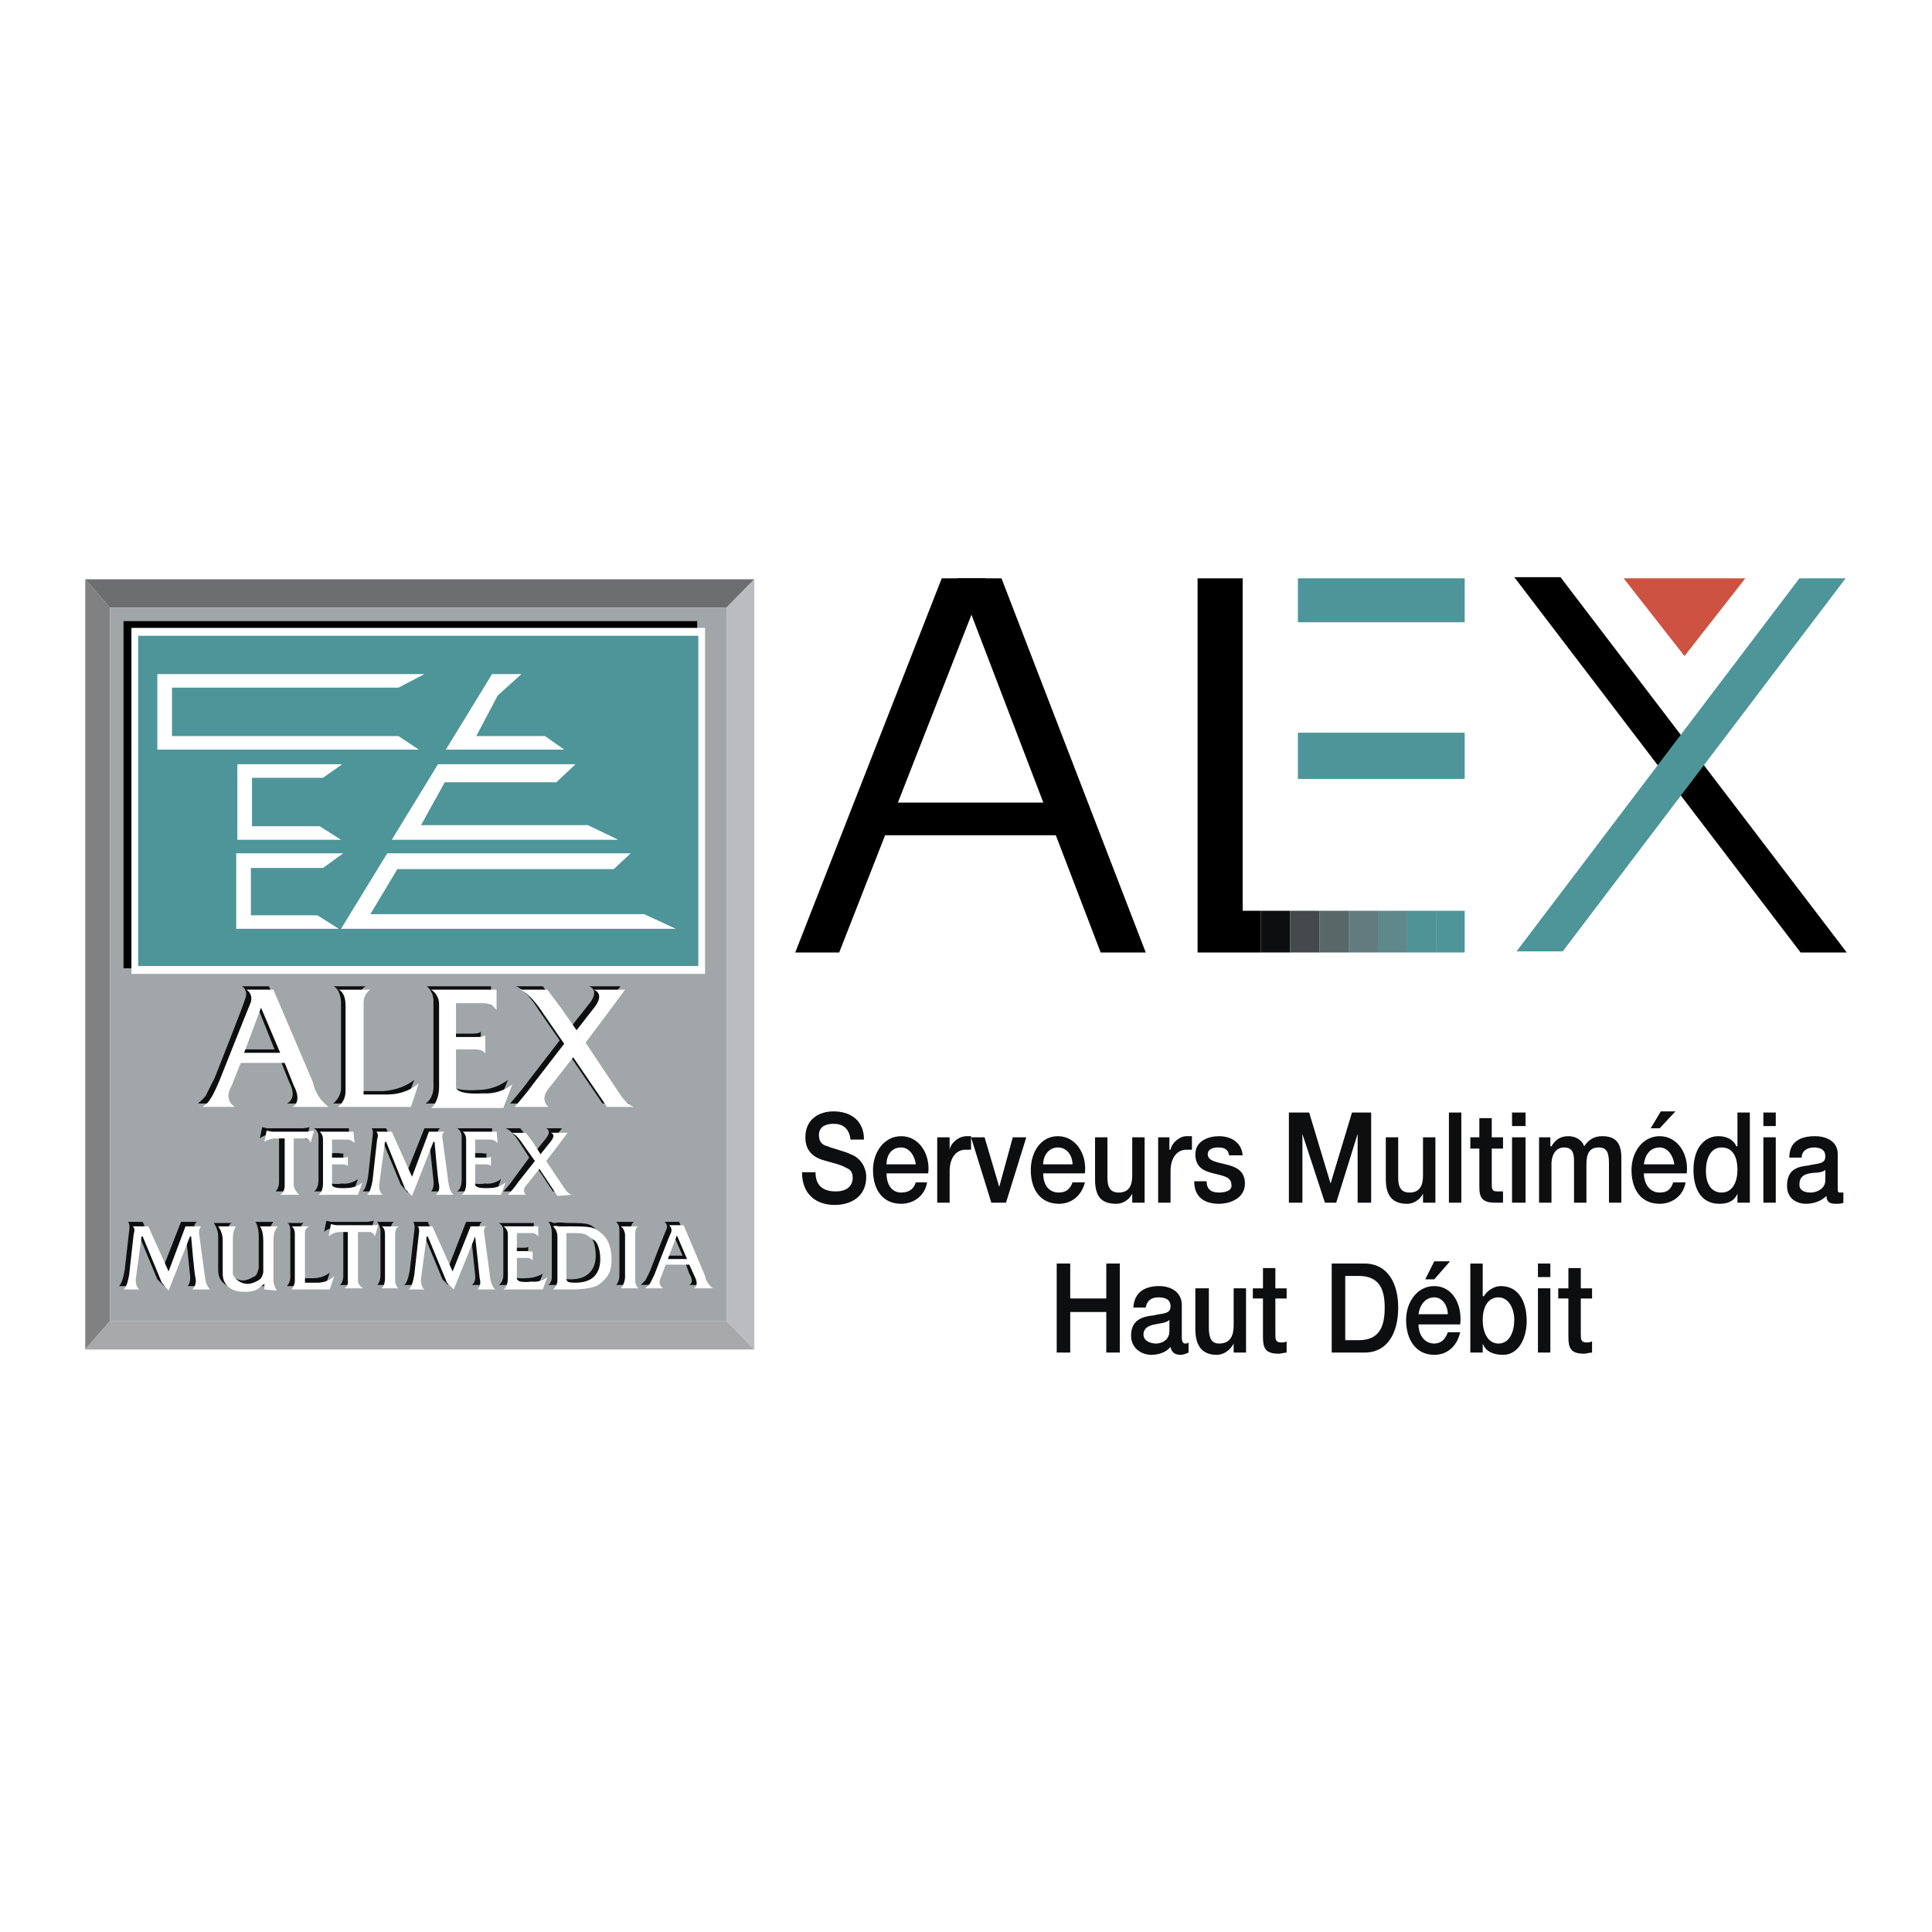
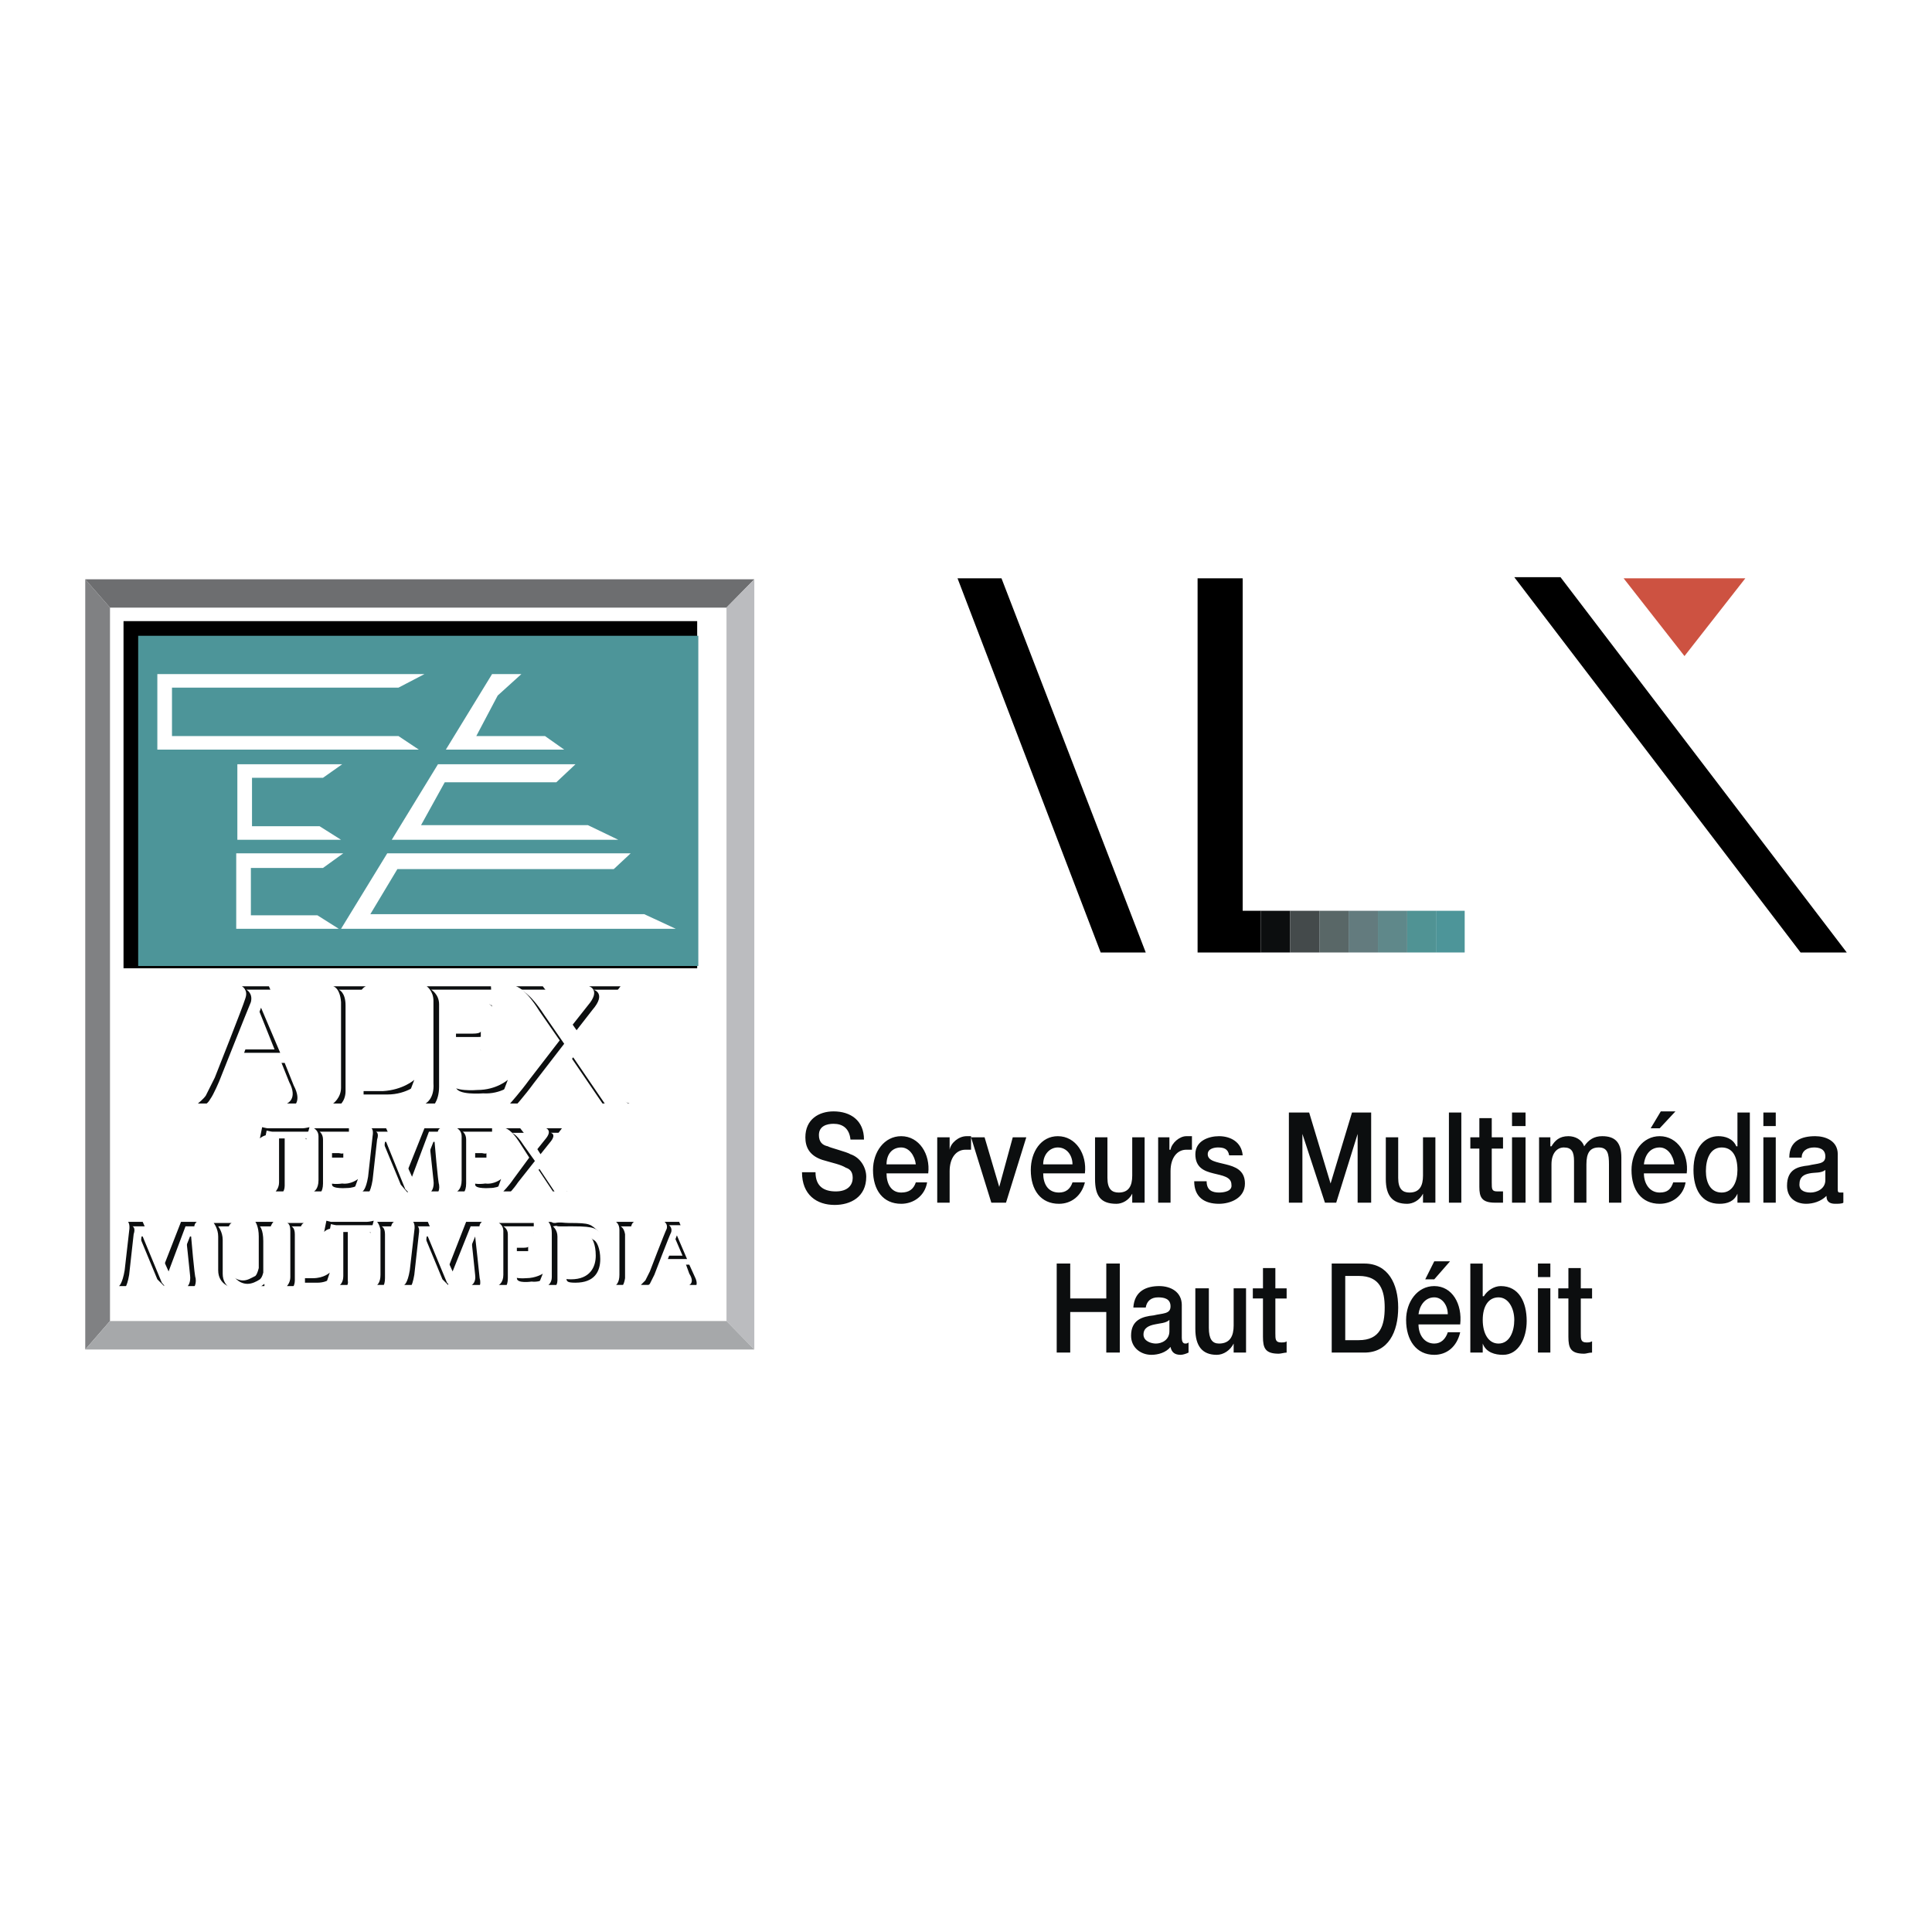
<svg xmlns="http://www.w3.org/2000/svg" width="2500" height="2500" viewBox="0 0 192.756 192.756">
  <g fill-rule="evenodd" clip-rule="evenodd">
    <path fill="#fff" d="M0 0h192.756v192.756H0V0z" />
    <path fill="#808183" d="M8.504 134.641l2.471-2.842V60.621l-2.471-2.823v76.843z" />
    <path fill="#6d6e70" d="M75.258 57.798l-2.776 2.823H10.975l-2.471-2.823h66.754z" />
    <path fill="#bbbcbf" d="M75.258 134.641l-2.776-2.842V60.621l2.776-2.823v76.843z" />
    <path fill="#a6a8aa" d="M75.258 134.641l-2.776-2.842H10.975l-2.471 2.842h66.754z" />
    <path d="M151.08 57.585l28.563 37.444h4.609l-28.561-37.444h-4.611z" />
    <path fill="#cd5241" d="M174.133 57.697l-6.072 7.759-6.073-7.759h12.145z" />
-     <path fill="#4d9599" d="M184.139 57.697l-28.223 37.22h-4.609l28.222-37.22h4.61zM129.492 62.083h16.641v-4.386h-16.641v4.386zM129.492 77.712h16.641v-4.61h-16.641v4.61z" />
    <path d="M125.781 95.029v-4.16h-1.799V57.697h-4.498v37.332h6.297z" />
    <path fill="#0c0e0f" d="M128.705 95.029v-4.16h-2.924v4.16h2.924z" />
    <path fill="#444a4b" d="M131.629 95.029v-4.16h-2.924v4.16h2.924z" />
    <path fill="#596767" d="M134.551 95.029v-4.16h-2.922v4.16h2.922z" />
    <path fill="#637b7e" d="M137.475 95.029v-4.16h-2.924v4.16h2.924z" />
    <path fill="#5f888a" d="M140.398 95.029v-4.16h-2.923v4.16h2.923z" />
    <path fill="#509394" d="M143.322 95.029v-4.16h-2.924v4.16h2.924z" />
    <path fill="#4d9599" d="M143.322 90.869v4.16h2.811v-4.16h-2.811z" />
-     <path d="M86.875 80.074h19.564v3.26H86.875v-3.26z" />
-     <path d="M98.344 57.697L83.727 95.029h-4.386l14.618-37.332h4.385z" />
    <path d="M99.918 57.697l14.393 37.332h-4.497L95.533 57.697h4.385z" />
-     <path fill="#a1a6a9" d="M10.975 131.799h61.507V60.621H10.975v71.178z" />
    <path d="M12.324 96.604h57.234V61.97H12.324v34.634z" />
-     <path fill="#fff" d="M13.111 97.166h57.234V62.645H13.111v34.521z" />
    <path fill="#4d9599" d="M13.786 96.378h55.885V63.432H13.786v32.946z" />
    <path fill="#fff" d="M17.159 68.604H39.76l2.587-1.349H15.698v7.534h26.087l-2.025-1.35H17.159v-4.835zM25.143 77.6h7.084l1.911-1.35H23.681v7.535h10.345l-2.136-1.35h-6.747V77.6zM25.03 86.595h7.197l2.023-1.461H23.568v7.533h10.233l-2.136-1.349H25.03v-4.723zM47.519 73.439l2.137-4.047 2.361-2.137h-2.924l-4.61 7.534H56.29l-1.912-1.35h-6.859zM64.273 91.206H36.949l2.699-4.498h21.59l1.686-1.574H38.636l-4.61 7.533h33.396l-3.149-1.461zM58.651 82.323H42.009l2.362-4.273h11.131l1.913-1.8H43.696l-4.61 7.535h22.601l-3.036-1.462z" />
    <path d="M27.392 104.699h-3.486l1.687-4.498 1.799 4.498zm.562 1.012l.9 2.25c.899 1.686-.225 2.135-.225 2.135h3.599s-1.125-.898-1.462-2.473l-3.936-9.221h-2.699s.674.338.337 1.236c-.225.787-3.036 7.871-3.036 7.871l-.899 1.799c-.225.338-.787.787-.787.787h3.261s-1.237-.561-.337-2.135l.787-2.25h4.497v.001zM40.435 110.096h-7.196s.787-.561.787-1.574v-8.545c-.112-1.463-.787-1.574-.787-1.574H36.5s-.675.225-.675 1.35v9.107h2.362c2.024-.111 3.148-1.125 3.148-1.125l-.9 2.361zM47.856 99.752h-2.811v3.373h2.137c.787 0 .787-.225.787-.225v1.912s-.113-.451-1.012-.451h-1.912v3.711c0 .9 2.586.676 2.586.676 1.912 0 3.036-1.014 3.036-1.014l-.899 2.361h-7.309s.9-.449.787-2.023v-8.209c0-1.012-.674-1.461-.674-1.461h6.409l.112 2.023c0 .001-.562-.673-1.237-.673zM54.266 108.297c-.9 1.125 0 1.799 0 1.799h-3.374s1.012-1.123 1.912-2.361l3.036-3.936-2.024-2.922c-1.462-2.363-2.361-2.475-2.361-2.475h2.699l1.349 1.799 1.462 2.25 1.687-2.137c1.35-1.574.113-1.912.113-1.912h3.148L60 100.877l-2.024 2.811 3.374 5.061c.675 1.236 1.462 1.348 1.462 1.348h-2.699l-3.373-4.947-2.474 3.147zM34.25 113.244h-1.574v1.801h1.125c.45.111.45 0 .45 0v1.012s-.112-.338-.562-.338h-1.012v2.023c0 .562 1.462.338 1.462.338.9.113 1.574-.449 1.574-.449l-.45 1.236h-3.936s.45-.225.45-1.125v-4.385c0-.562-.45-.787-.45-.787h3.486v1.012s-.225-.338-.563-.338zM48.531 113.244h-1.574v1.801h1.125c.45.111.45 0 .45 0v1.012s-.113-.338-.562-.338h-1.012v2.023c0 .562 1.461.338 1.461.338.9.113 1.575-.449 1.575-.449l-.45 1.236h-3.936s.45-.225.45-1.125v-4.385c0-.562-.45-.787-.45-.787h3.486v1.012c-.001 0-.225-.338-.563-.338zM52.017 117.967c-.45.562 0 .9 0 .9h-1.799s.562-.562 1.012-1.236l1.574-2.137-1.012-1.574c-.788-1.236-1.35-1.35-1.35-1.35h1.462l.787 1.012.787 1.236.899-1.123c.787-.9.112-1.125.112-1.125h1.574l-1.012 1.35-1.125 1.461 1.912 2.812c.337.674.787.674.787.674h-1.462l-1.799-2.699-1.347 1.799zM28.854 117.967c0 .562.562.9.562.9h-1.912s.337-.338.337-.9v-4.723h-.787c-.675-.111-1.125.338-1.125.338l.225-1.125s.45.113.562.113h3.486c.225 0 .675-.113.675-.113l-.337 1.238c-.112-.225-.112-.562-.787-.451h-.899v4.723zM38.074 113.582h-.112l-.562 4.16c-.113.787.337 1.125.337 1.125h-1.575s.337-.113.562-1.461l.45-4.049c.112-.674-.112-.787-.112-.787h1.462l2.024 4.498 1.799-4.498h1.574s-.337.113-.225.674l.562 4.162c.112 1.236.562 1.461.562 1.461h-1.799s.337-.338.225-1.125c0-.111-.45-4.16-.45-4.16l-2.136 5.398-.675-.787-1.911-4.611zM68.097 125.277h-1.912l.899-2.361 1.013 2.361zm.225.563l.45 1.236c.562.898 0 1.123 0 1.123h1.912s-.675-.449-.899-1.348l-2.024-4.947h-1.462s.337.225.225.674c-.225.449-1.687 4.273-1.687 4.273l-.45.898-.45.449h1.687s-.675-.336-.113-1.123l.45-1.236h2.361v.001zM32.452 128.312h-3.823s.337-.338.337-.9v-4.609c0-.787-.337-.787-.337-.787h1.687s-.337.113-.337.676v4.834h1.236c1.125 0 1.687-.562 1.687-.562l-.45 1.348zM35.263 127.301c0 .562.45.898.45.898h-1.799s.337-.225.337-.898v-4.723h-.787c-.787-.113-1.124.338-1.124.338l.225-1.125.45.113h3.598c.225 0 .675-.113.675-.113l-.337 1.236c-.112-.225-.225-.562-.787-.449h-.899v4.723h-.002zM13.786 123.027l-.112-.111-.562 4.271c-.112.787.338 1.125.338 1.125h-1.575s.337-.225.562-1.574l.45-3.936c.112-.674-.112-.898-.112-.898h1.462l2.023 4.609 1.799-4.609h1.574s-.337.225-.225.674l.562 4.273c.112 1.236.562 1.461.562 1.461h-1.799s.337-.338.225-1.125c0-.111-.45-4.271-.45-4.271l-2.136 5.396-.674-.674-1.912-4.611zM52.58 122.691h-1.462v1.799h1.125c.45 0 .45-.113.45-.113v1.012s-.112-.225-.562-.225h-1.012v2.023c0 .451 1.349.338 1.349.338 1.012 0 1.687-.449 1.687-.449l-.45 1.123h-3.936s.45-.225.45-1.012v-4.385c0-.562-.45-.787-.45-.787h3.486v1.012c-.001 0-.226-.336-.675-.336zM42.234 123.027l-.113-.111-.562 4.271c-.112.787.337 1.012.337 1.012h-1.574s.337-.111.562-1.461l.45-3.936c.112-.674-.113-.898-.113-.898h1.462l2.024 4.609 1.799-4.609h1.574s-.337.225-.225.674l.562 4.273c.113 1.236.562 1.348.562 1.348h-1.912s.45-.225.337-1.012c0-.111-.45-4.271-.45-4.271h-.112l-2.137 5.283-.562-.561-1.909-4.611zM55.953 122.691h1.012c1.125 0 1.125.225 1.799.561.337.225.675.9.675 2.025 0 1.123-.562 2.361-2.474 2.361-.899 0-.899-.227-1.012-.451v-4.496zm-.9.336v4.385c0 .562-.337.787-.337.787h2.249c2.137 0 2.361-.336 2.924-.898.45-.562.675-1.35.675-2.137s-.225-1.688-.787-2.248c-.899-.787-.787-.9-3.036-.9-.562 0-.787-.111-1.349 0-.45 0-.113-.111-.675-.111-.001-.001.336.335.336 1.122zM61.462 121.904h1.799s-.337.111-.337.898v4.609c0 .451.337.787.337.787h-1.799s.337-.225.337-1.012v-4.496c0-.561-.337-.786-.337-.786zM37.624 121.904h1.687s-.337.111-.337.898v4.609c0 .451.337.787.337.787h-1.687s.337-.225.337-1.012v-4.496c-.112-.561-.337-.786-.337-.786zM27.167 128.312H25.93v-.562l-.562.338c-.45.449-1.462.449-1.687.449-.562 0-1.912-.338-1.912-1.799v-3.373c0-.787-.449-1.35-.449-1.35h1.799s-.45.113-.45 1.35v3.373c0 .113.675 1.012 1.574 1.012.45 0 .787-.225 1.237-.449.112-.113.225-.338.337-.787v-3.148c0-1.012-.337-1.461-.337-1.461h1.799s-.45.449-.45 1.461v4.047c.001.45.338.899.338.899z" fill="#0c0e0f" />
    <path d="M27.954 105.037h-3.598l1.687-4.498 1.911 4.498zm.45 1.012l.899 2.248c.899 1.688-.112 2.137-.112 2.137h3.598s-1.237-.787-1.575-2.473l-3.935-9.221H24.58s.675.336.45 1.236c-.337.787-3.148 7.871-3.148 7.871s-.562 1.35-.899 1.799c-.225.449-.787.787-.787.787h3.261s-1.237-.562-.337-2.137l.899-2.248h4.385v.001zM40.998 110.434h-7.309s.787-.449.787-1.574v-8.545c0-1.35-.675-1.574-.675-1.574h3.148s-.674.336-.674 1.35v9.107h2.361c2.024 0 3.148-1.125 3.148-1.125l-.786 2.361zM48.306 100.09h-2.811v3.373h2.136c.787 0 .787-.225.787-.225v1.91s-.112-.449-1.012-.449h-1.911v3.711c0 .898 2.698.674 2.698.674 1.799.113 2.924-.898 2.924-.898l-.9 2.361h-7.196s.787-.562.787-2.137v-8.209c0-1.012-.787-1.461-.787-1.461h6.522v2.023c0 .001-.45-.673-1.237-.673zM54.716 108.635c-.9 1.125 0 1.799 0 1.799h-3.374s1.012-1.125 1.912-2.361l3.036-3.936-2.024-2.924c-1.462-2.248-2.361-2.473-2.361-2.473h2.698l1.35 1.799 1.574 2.248 1.574-2.023c1.462-1.688.112-2.023.112-2.023h3.148l-1.912 2.586-2.024 2.699 3.373 5.059c.788 1.238 1.462 1.35 1.462 1.35h-2.698l-3.374-4.947-2.472 3.147zM34.701 113.695h-1.574v1.799h1.124c.45 0 .45-.113.45-.113v1.012s0-.225-.562-.225h-1.012v2.025c0 .449 1.462.336 1.462.336 1.012 0 1.574-.562 1.574-.562l-.45 1.238h-3.936s.45-.225.45-1.125v-4.385c0-.562-.337-.787-.337-.787h3.373l.113 1.123c-.001 0-.338-.336-.675-.336zM48.981 113.695h-1.574v1.799h1.125c.45 0 .45-.113.45-.113v1.012s0-.225-.562-.225h-1.012v2.025c0 .449 1.462.336 1.462.336 1.012 0 1.574-.562 1.574-.562l-.45 1.238h-3.936s.45-.225.45-1.125v-4.385c0-.562-.337-.787-.337-.787h3.374l.112 1.123c-.001 0-.339-.336-.676-.336zM52.467 118.305c-.45.562 0 .9 0 .9h-1.799s.562-.562 1.012-1.238l1.687-2.135-1.124-1.574c-.788-1.238-1.237-1.238-1.237-1.238h1.462l.675.9.787 1.236.899-1.125c.787-.898.113-1.012.113-1.012h1.687l-1.012 1.35-1.125 1.463 1.799 2.697c.45.676.787.676.787.676l-1.462.111-1.799-2.697-1.35 1.686zM29.303 118.305c.112.562.562.9.562.9h-1.912s.45-.225.45-.9v-4.723h-.9c-.674 0-1.125.338-1.125.338l.225-1.125s.45.113.562.113h3.486c.225 0 .675-.113.675-.113l-.337 1.236c-.112-.225-.112-.561-.787-.449h-.899v4.723zM38.524 113.92h-.113l-.562 4.16c-.112.9.337 1.125.337 1.125h-1.575s.337-.113.562-1.463l.45-4.047c.225-.676-.112-.787-.112-.787h1.574l2.024 4.498 1.687-4.498h1.574s-.337.111-.225.674l.562 4.16c.113 1.238.562 1.463.562 1.463H43.47s.45-.225.337-1.012c-.112-.227-.45-4.273-.45-4.273h-.113l-2.136 5.396-.675-.674-1.909-4.722zM68.546 125.613h-1.912l.899-2.361 1.013 2.361zm.225.563l.562 1.236c.45.9-.112 1.125-.112 1.125h1.911s-.674-.449-.787-1.236l-2.136-5.061h-1.462s.337.225.225.676c-.225.449-1.687 4.271-1.687 4.271l-.45.9-.45.449h1.799s-.675-.338-.225-1.125l.449-1.236h2.363v.001zM32.901 128.65h-3.823s.337-.338.337-.9v-4.609c0-.676-.337-.787-.337-.787h1.799s-.45.111-.45.674v4.947h1.237c1.125 0 1.687-.674 1.687-.674l-.45 1.349zM35.712 127.75c0 .562.562.787.562.787h-1.912s.45-.225.338-.787v-4.834h-.787c-.675 0-1.125.449-1.125.449l.225-1.236s.45.111.562.111H37.736l-.337 1.125c-.113-.225-.113-.449-.788-.449h-.899v4.834zM14.236 123.365h-.113l-.562 4.16c-.112.787.337 1.125.337 1.125h-1.575s.337-.113.562-1.463l.45-4.047c.225-.676-.112-.787-.112-.787h1.574l2.024 4.498 1.687-4.498h1.574s-.225.111-.225.674l.562 4.16c.113 1.238.562 1.463.562 1.463h-1.799s.45-.338.337-1.125c-.112-.113-.45-4.16-.45-4.16h-.113l-2.136 5.396-.675-.787-1.909-4.609zM53.142 123.027h-1.574v1.799h1.125c.45.113.45 0 .45 0v1.014s0-.338-.562-.338h-1.012v2.023c0 .562 1.461.338 1.461.338 1.012.111 1.574-.451 1.574-.451l-.45 1.238h-3.936s.45-.225.45-1.125v-4.385c0-.562-.45-.787-.45-.787h3.486v1.012s-.225-.338-.562-.338zM42.684 123.365h-.112l-.562 4.16c-.112.787.337 1.125.337 1.125h-1.574s.337-.113.562-1.463l.45-4.047c.112-.676-.112-.787-.112-.787h1.462l2.023 4.498 1.799-4.498h1.574s-.337.111-.225.674l.562 4.16c.112 1.238.562 1.463.562 1.463h-1.799s.45-.338.225-1.125c0-.113-.45-4.16-.45-4.16l-2.137 5.285-.674-.676-1.911-4.609zM56.515 123.027h.9c1.124 0 1.124.225 1.799.676.337.111.675.898.675 1.91 0 1.238-.562 2.361-2.474 2.361-.787 0-.9-.111-.9-.449v-4.498zm-.9.338v4.385c0 .562-.45.9-.45.9h2.249c2.136-.113 2.361-.451 2.924-1.012.562-.562.674-1.238.674-2.025 0-.898-.225-1.799-.787-2.361-.787-.674-.787-.898-3.036-.898H55.84c-.45 0-.112-.113-.675 0 .001 0 .45.337.45 1.011zM61.912 122.354h1.799s-.337 0-.337.787v4.609c0 .562.337.787.337.787h-1.799s.337-.225.45-1.012v-4.385c-.112-.675-.45-.786-.45-.786zM38.074 122.354h1.799s-.45 0-.45.787v4.609c0 .562.337.787.337.787h-1.687s.337-.225.337-1.012v-4.385c.001-.675-.336-.786-.336-.786zM27.617 128.762l-1.237-.111v-.562l-.45.338c-.562.562-1.461.449-1.799.449-.562 0-1.912-.338-1.912-1.799v-3.373c0-.787-.45-1.35-.45-1.35h1.799s-.337.225-.337 1.35v3.373c0 .225.562 1.012 1.462 1.012.45 0 .899-.225 1.237-.449.113-.113.225-.227.337-.676v-3.148c0-1.123-.337-1.461-.337-1.461h1.799s-.45.338-.45 1.35v4.047c0 .447.338 1.01.338 1.01z" fill="#fff" />
    <path d="M80.016 116.955c0 2.25 1.461 3.262 3.261 3.262 1.574 0 3.148-.787 3.148-2.811 0-.9-.562-1.912-1.574-2.25-.337-.225-2.137-.674-2.249-.787-.562-.111-.899-.449-.899-1.125 0-.898.787-1.123 1.462-1.123.899 0 1.574.449 1.687 1.574H86.2c0-1.912-1.349-2.812-3.036-2.812-1.462 0-2.812.787-2.812 2.588 0 .898.337 1.799 1.687 2.248 1.125.338 1.799.449 2.361.787.337.113.675.338.675 1.012 0 .676-.45 1.35-1.687 1.35-1.125 0-2.024-.449-2.024-1.912h-1.348v-.001zM92.61 117.068c.225-1.912-.9-3.711-2.699-3.711-1.687 0-2.811 1.574-2.811 3.373 0 2.023 1.012 3.373 2.811 3.373 1.237 0 2.362-.787 2.586-2.137h-1.125c-.225.676-.675 1.014-1.462 1.014-1.012 0-1.461-.9-1.461-1.912h4.161zm-4.161-.9c0-1.012.562-1.686 1.461-1.686.787 0 1.35.787 1.462 1.686h-2.923zM93.509 119.992h1.237v-3.148c0-1.35.675-2.137 1.574-2.137h.562v-1.35h-.45c-.787 0-1.574.674-1.687 1.35v-1.236h-1.237v6.521h.001zM98.906 119.992h1.463l2.024-6.521h-1.35l-1.35 4.947-1.461-4.947h-1.35l2.024 6.521zM108.24 117.068c.225-1.912-.9-3.711-2.699-3.711-1.688 0-2.699 1.574-2.699 3.373 0 2.023 1.012 3.373 2.811 3.373 1.238 0 2.25-.787 2.588-2.137h-1.238c-.225.676-.674 1.014-1.35 1.014-1.123 0-1.574-.9-1.574-1.912h4.161zm-4.162-.9c0-1.012.676-1.686 1.463-1.686.898 0 1.461.787 1.461 1.686h-2.924zM114.199 113.471h-1.236v3.822c0 1.012-.338 1.688-1.35 1.688-.676 0-1.125-.338-1.125-1.463v-4.047h-1.236v4.16c0 1.686.562 2.473 2.137 2.473.562 0 1.236-.336 1.574-1.012v.9h1.236v-6.521zM115.549 119.992h1.236v-3.148c0-1.35.674-2.137 1.574-2.137h.562v-1.35h-.562c-.674 0-1.461.674-1.574 1.35h-.113v-1.236h-1.123v6.521zM119.146 117.855c0 1.574 1.012 2.248 2.475 2.248 1.123 0 2.586-.561 2.586-2.023 0-1.35-1.012-1.688-1.912-1.912-.898-.225-1.799-.336-1.799-1.012 0-.562.674-.674 1.012-.674.562 0 1.012.111 1.125.787h1.35c-.113-1.35-1.238-1.912-2.361-1.912-1.014 0-2.361.449-2.361 1.799s.898 1.688 1.799 1.912c.898.225 1.799.338 1.799 1.125.111.674-.787.787-1.236.787-.676 0-1.238-.227-1.238-1.125h-1.239zM128.592 119.992h1.349v-6.859l2.248 6.859h1.125l2.137-6.859v6.859h1.35v-8.996h-1.912l-2.137 7.084-2.137-7.084h-2.023v8.996zM143.209 113.471h-1.236v3.822c0 1.012-.338 1.688-1.35 1.688-.674 0-1.125-.338-1.125-1.463v-4.047h-1.236v4.16c0 1.686.676 2.473 2.137 2.473.562 0 1.236-.336 1.574-1.012v.9h1.236v-6.521zM144.559 119.992h1.238v-8.996h-1.238v8.996zM146.695 114.594h.9v3.824c0 1.012.225 1.574 1.574 1.574h.787v-1.125h-.562c-.562 0-.562-.225-.562-.9v-3.373h1.125v-1.123h-1.125v-1.912h-1.236v1.912h-.9v1.123h-.001zM150.855 119.992h1.35v-6.521h-1.35v6.521zm0-7.646h1.35v-1.35h-1.35v1.35zM153.555 119.992h1.236v-3.824c0-1.123.562-1.686 1.238-1.686.787 0 1.012.449 1.012 1.35v4.16h1.236v-3.824c0-1.123.338-1.686 1.236-1.686.9 0 1.014.674 1.014 1.686v3.824h1.236v-4.498c0-1.574-.676-2.137-1.912-2.137-.787 0-1.35.338-1.799 1.012-.225-.674-.9-1.012-1.574-1.012-.9 0-1.35.449-1.688 1.012h-.111v-.898h-1.125v6.521h.001zM168.285 117.068c.225-1.912-.9-3.711-2.699-3.711-1.686 0-2.811 1.574-2.811 3.373 0 2.023 1.012 3.373 2.811 3.373 1.238 0 2.361-.787 2.586-2.137h-1.236c-.225.676-.562 1.014-1.35 1.014-1.012 0-1.574-.9-1.574-1.912h4.273zm-4.273-.9c.113-1.012.676-1.686 1.574-1.686.787 0 1.35.787 1.463 1.686h-3.037zm.676-3.598h.898l1.574-1.688h-1.461l-1.011 1.688zM170.197 116.844c0-1.238.449-2.361 1.574-2.361 1.012 0 1.574.787 1.574 2.248 0 1.125-.451 2.25-1.574 2.25-1.125-.001-1.574-1.014-1.574-2.137zm4.385-5.848h-1.236v3.373h-.113c-.338-.787-1.125-1.012-1.799-1.012-1.236 0-2.475 1.012-2.475 3.373 0 1.912.787 3.373 2.586 3.373.787 0 1.463-.225 1.801-1.012v.9h1.236v-8.995zM175.932 119.992h1.236v-6.521h-1.236v6.521zm0-7.646h1.236v-1.35h-1.236v1.35zM182.115 117.742c0 .9-.898 1.238-1.461 1.238-.449 0-1.125-.113-1.125-.787 0-.787.449-1.014 1.012-1.125.562-.113 1.125 0 1.574-.338v1.012zm1.239-2.586c0-1.35-1.238-1.799-2.25-1.799-1.35 0-2.586.449-2.586 2.137h1.236c0-.676.562-1.012 1.236-1.012.451 0 1.125.111 1.125.898s-.787.676-1.686.9c-1.012.111-2.137.338-2.137 2.023 0 1.238.898 1.799 1.912 1.799.674 0 1.461-.225 2.023-.787 0 .676.449.787.898.787.227 0 .676 0 .787-.111v-1.012h-.336c-.225 0-.225-.113-.225-.451v-3.372h.003zM105.428 134.947h1.349v-4.049h3.598v4.049h1.35v-8.883h-1.35v3.485h-3.598v-3.485h-1.349v8.883zM116.672 132.811c0 .898-.785 1.236-1.348 1.236-.451 0-1.238-.225-1.238-.898 0-.676.562-.9 1.125-1.012.449-.113 1.125-.113 1.461-.451v1.125zm1.238-2.586c0-1.35-1.125-1.912-2.25-1.912-1.236 0-2.473.449-2.586 2.137h1.236c.113-.676.562-1.012 1.238-1.012.562 0 1.236.111 1.236.898s-.787.676-1.686.9c-1.125.113-2.25.449-2.25 2.023 0 1.236 1.012 1.912 2.023 1.912.676 0 1.463-.225 1.912-.787.113.562.449.787 1.012.787.225 0 .562-.113.787-.225v-1.012c-.111.111-.225.111-.336.111-.227 0-.338-.225-.338-.562v-3.258h.002zM124.318 128.537h-1.236v3.711c0 1.012-.338 1.799-1.461 1.799-.676 0-1.014-.449-1.014-1.574v-3.936h-1.348v4.049c0 1.686.674 2.586 2.137 2.586.674 0 1.348-.449 1.686-1.125v.9h1.236v-6.41zM124.994 129.549h1.012v3.824c0 1.123.225 1.686 1.574 1.686.225 0 .562-.111.787-.111v-1.125c-.113.113-.338.113-.562.113-.562 0-.562-.338-.562-.9v-3.486h1.125v-1.012h-1.125v-2.023h-1.236v2.023h-1.012v1.011h-.001zM134.215 127.301h1.35c2.135 0 2.586 1.461 2.586 3.148 0 1.799-.451 3.26-2.586 3.26h-1.35v-6.408zm-1.35 7.646h3.26c2.361 0 3.373-2.025 3.373-4.498 0-2.361-1.012-4.385-3.373-4.385h-3.26v8.883zM145.684 132.137c.225-2.025-.787-3.824-2.586-3.824-1.688 0-2.811 1.574-2.811 3.373 0 2.023 1.012 3.486 2.811 3.486 1.236 0 2.248-.787 2.586-2.25h-1.236c-.225.676-.676 1.125-1.35 1.125-1.012 0-1.574-.898-1.574-1.91h4.16zm-4.161-1.014c.111-.898.674-1.686 1.574-1.686.787 0 1.35.787 1.35 1.686h-2.924zm.674-3.484h.9l1.574-1.799h-1.574l-.9 1.799zM151.08 131.686c0 1.125-.449 2.361-1.574 2.361-1.012 0-1.574-1.012-1.574-2.361s.562-2.248 1.574-2.248c1.014 0 1.574 1.123 1.574 2.248zm-4.385 3.261h1.236v-.9c.338.9 1.238 1.125 2.025 1.125 1.574 0 2.361-1.688 2.361-3.373 0-1.912-.787-3.486-2.586-3.486-.676 0-1.35.449-1.688 1.012h-.113v-3.26h-1.236v8.882h.001zM153.441 134.947h1.238v-6.41h-1.238v6.41zm0-7.535h1.238v-1.348h-1.238v1.348zM155.467 129.549h1.012v3.824c0 1.123.225 1.686 1.574 1.686.225 0 .449-.111.787-.111v-1.125c-.225.113-.338.113-.562.113-.562 0-.562-.338-.562-.9v-3.486h1.125v-1.012h-1.125v-2.023h-1.236v2.023h-1.012v1.011h-.001z" fill="#0c0e0f" />
  </g>
</svg>